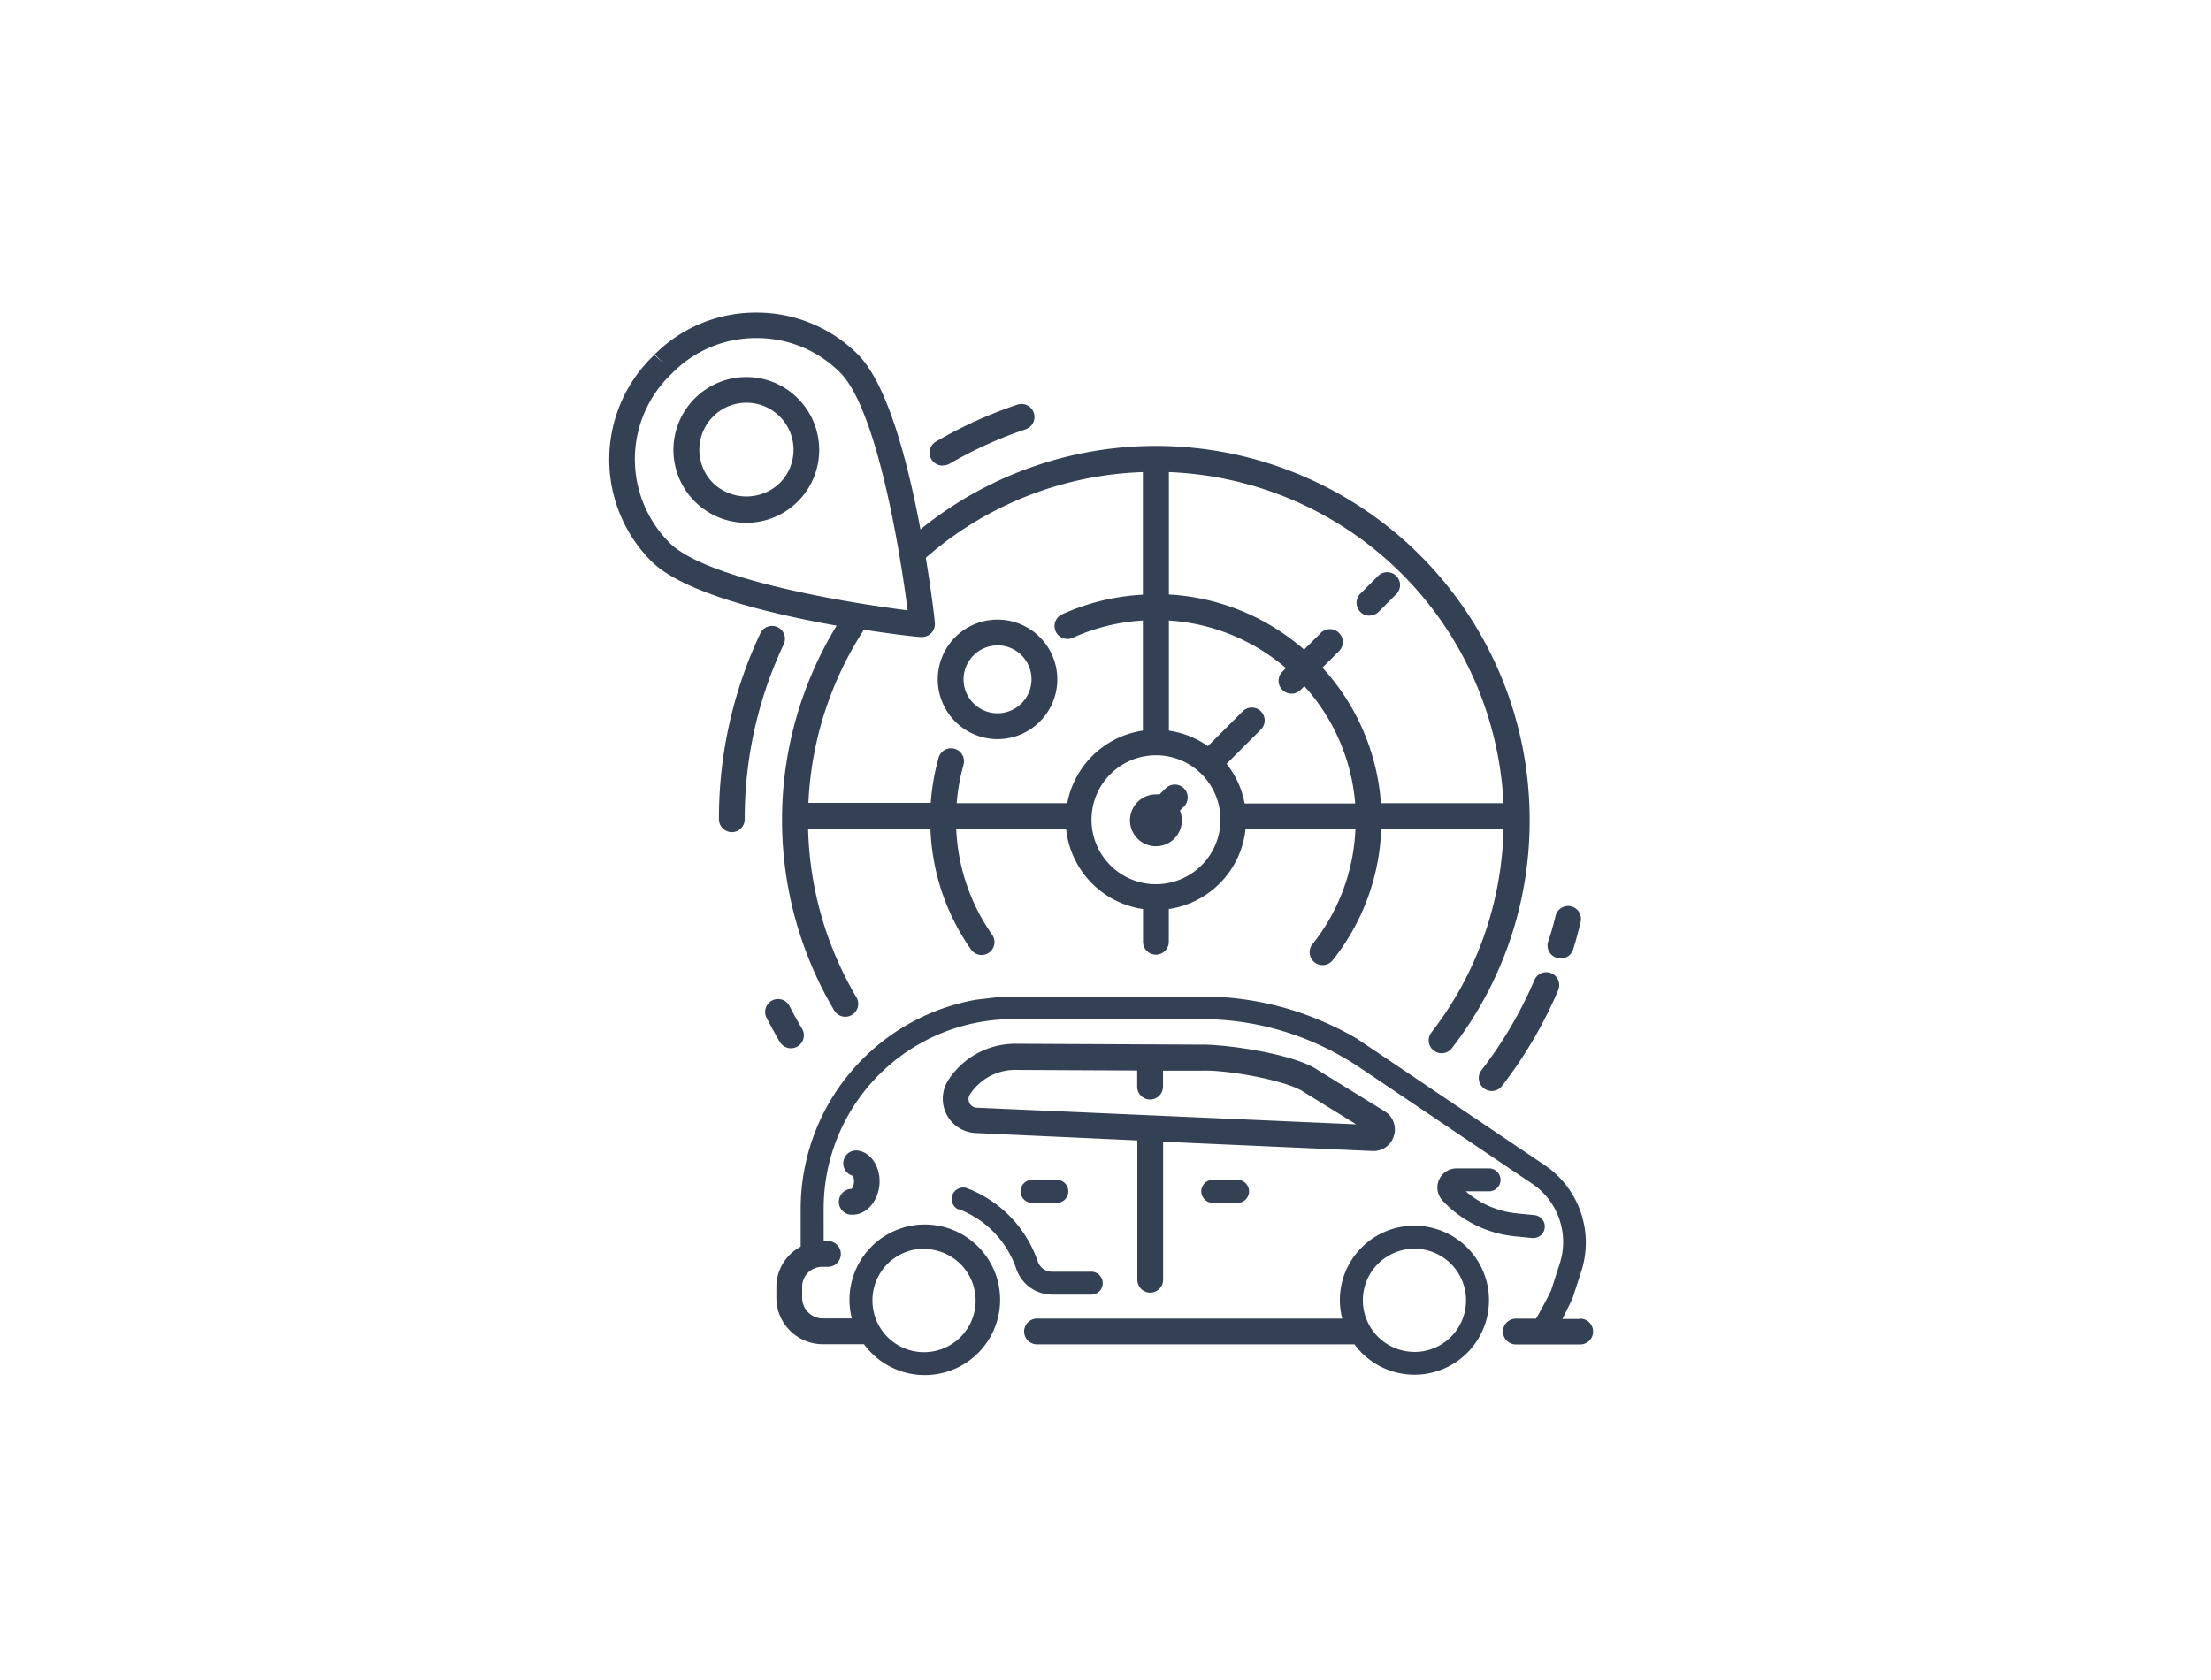
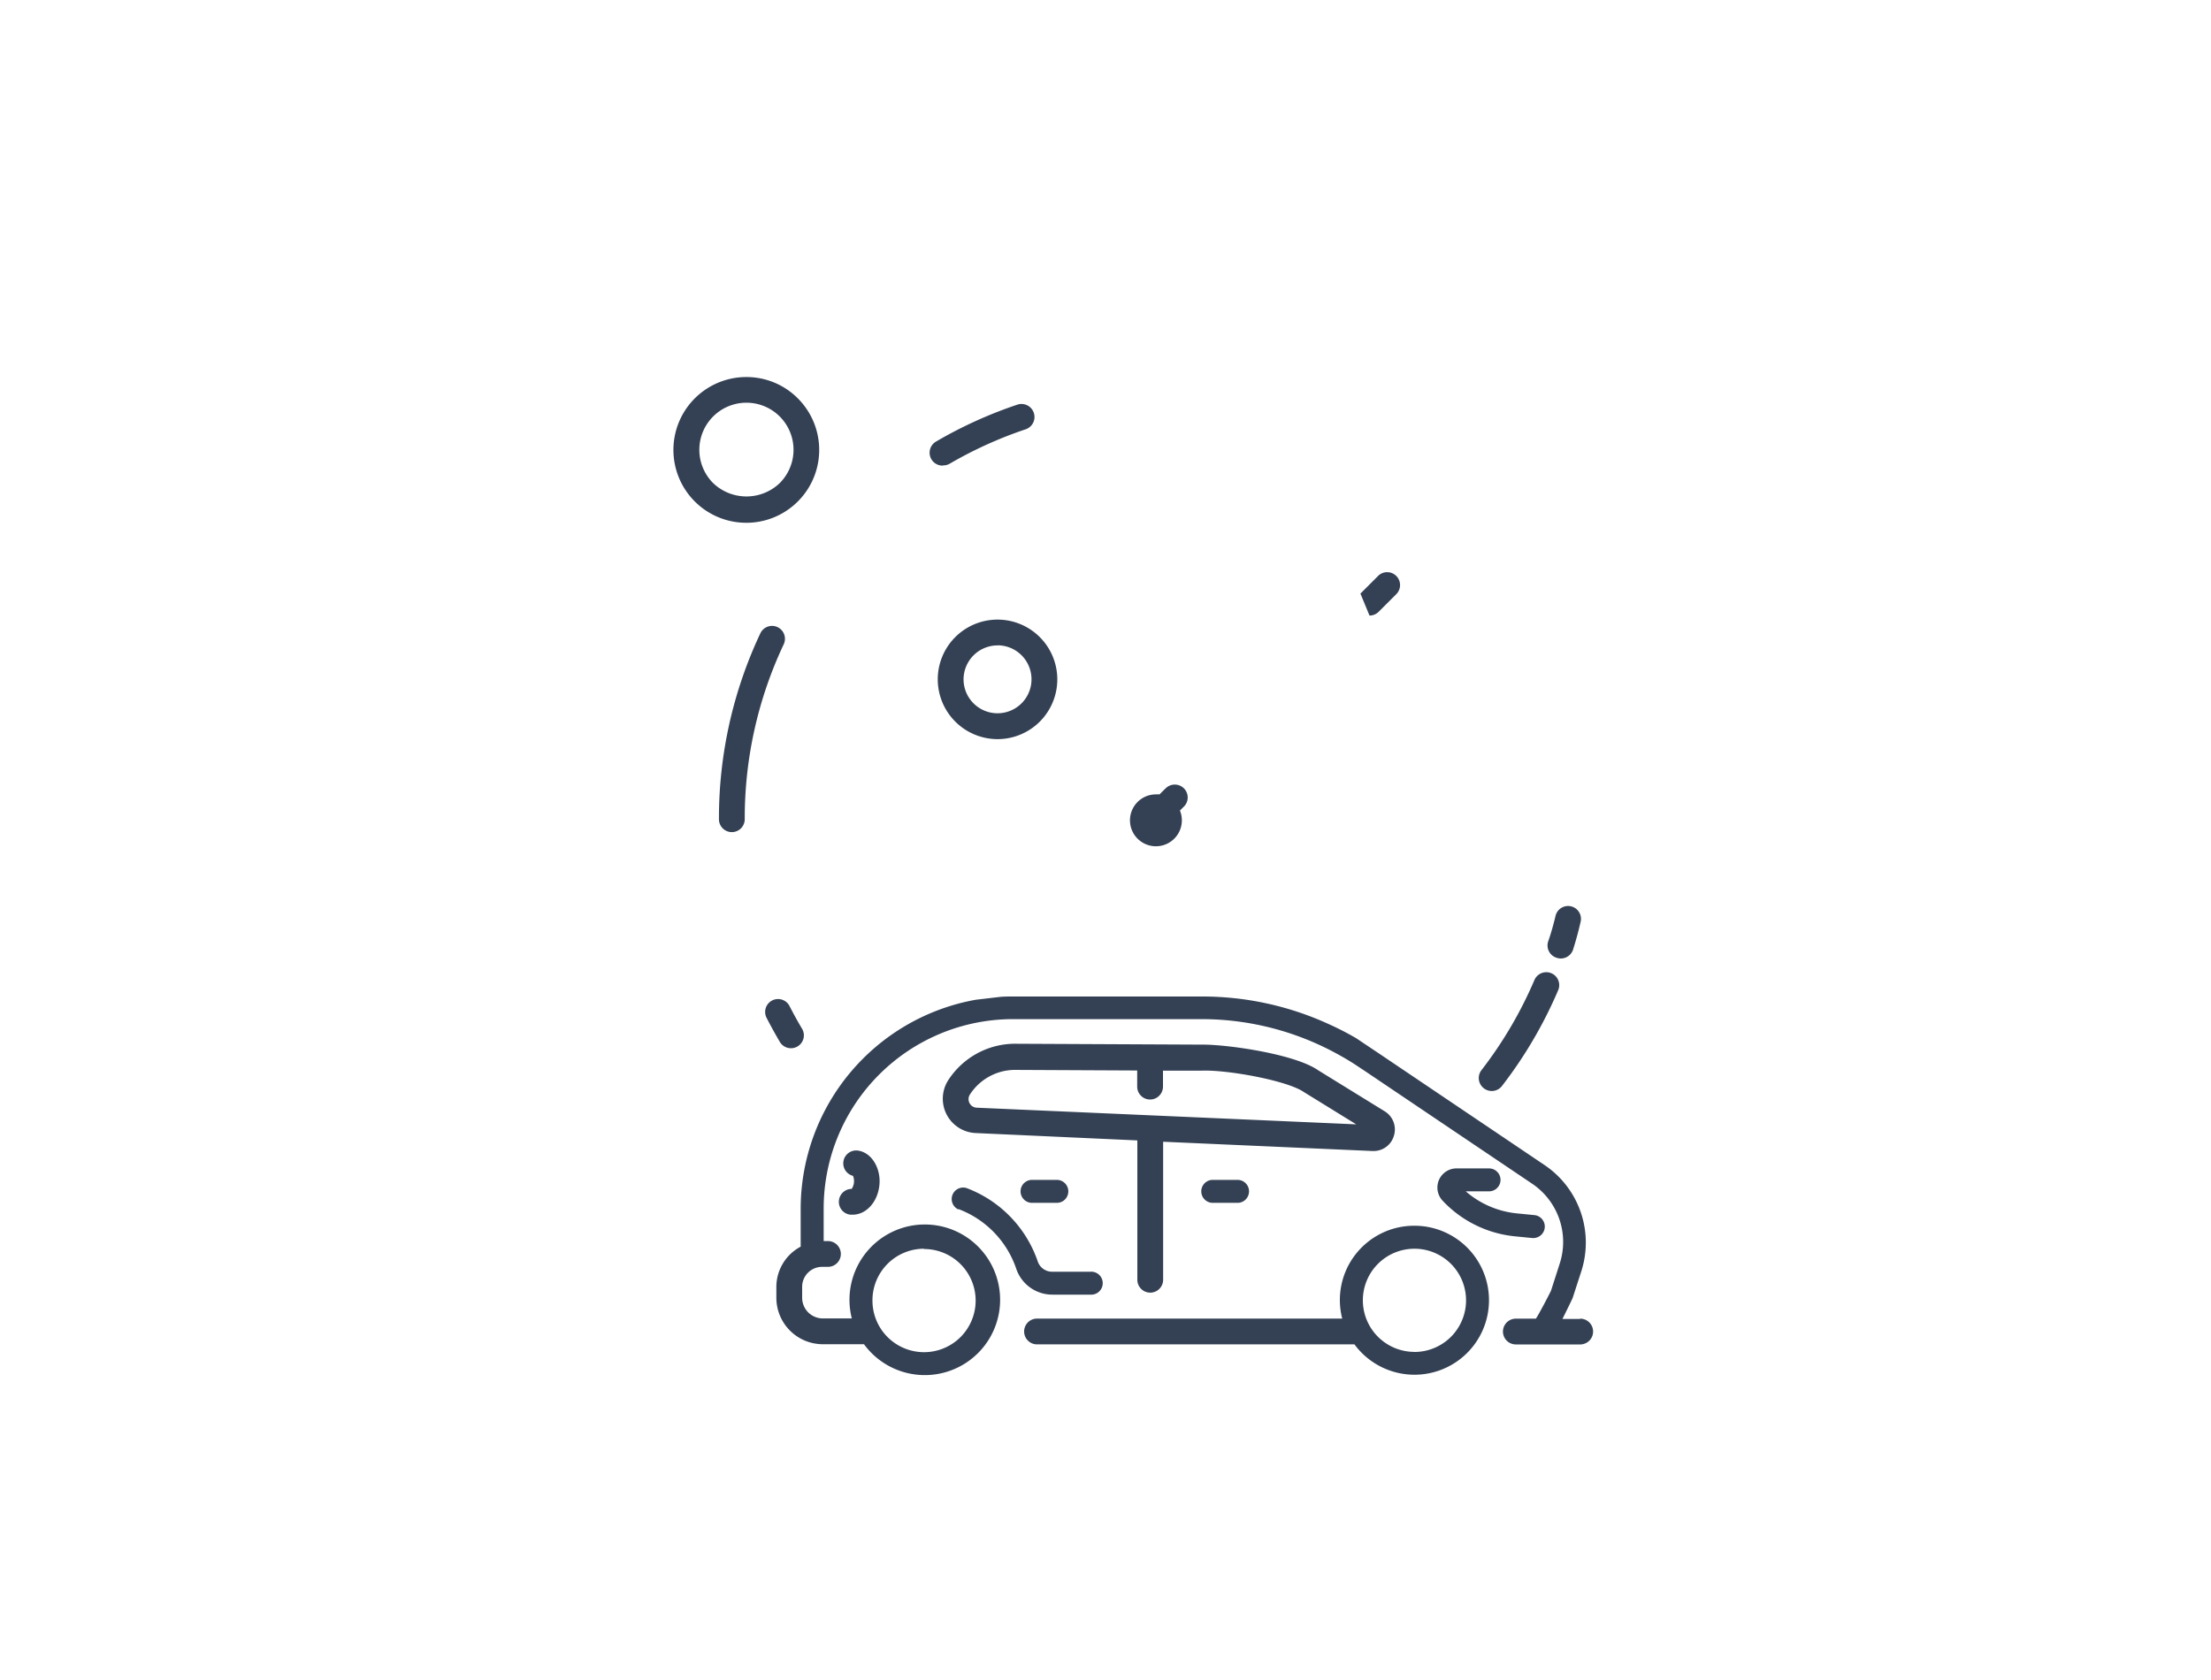
<svg xmlns="http://www.w3.org/2000/svg" viewBox="0 0 300 228">
  <defs>
    <style>.cls-1{fill:#fff;opacity:0;}.cls-2{fill:#344154;}</style>
  </defs>
  <title>Asset 13</title>
  <g id="Layer_2" data-name="Layer 2">
    <g id="Layer_4" data-name="Layer 4">
      <rect class="cls-1" width="300" height="228" />
      <path class="cls-2" d="M191.92,166.35a10.08,10.08,0,0,0-9.8,12.6H140.71a1.75,1.75,0,0,0,0,3.5h43.07a10.11,10.11,0,1,0,8.14-16.1Zm0,17.12a7,7,0,1,1,7-7A7,7,0,0,1,191.92,183.48Z" />
      <path class="cls-2" d="M203.6,160.13a1.56,1.56,0,0,0-1.56-1.56h-4.3a2.6,2.6,0,0,0-2,4.38,15.55,15.55,0,0,0,9.84,4.84l2.34.23h.15a1.56,1.56,0,0,0,.15-3.11l-2.34-.23a12.45,12.45,0,0,1-7-3H202A1.56,1.56,0,0,0,203.6,160.13Z" />
      <path class="cls-2" d="M130.05,164.09a13.17,13.17,0,0,1,7.85,8.13,5.16,5.16,0,0,0,4.92,3.48h5.12a1.56,1.56,0,1,0,0-3.11h-5.12a2.05,2.05,0,0,1-2-1.36,16.28,16.28,0,0,0-9.69-10,1.56,1.56,0,0,0-1.1,2.91Z" />
      <path class="cls-2" d="M164.68,160.13a1.56,1.56,0,1,0,0,3.11h3.11a1.56,1.56,0,1,0,0-3.11Z" />
      <path class="cls-2" d="M140.16,160.13a1.56,1.56,0,1,0,0,3.11h3.11a1.56,1.56,0,1,0,0-3.11Z" />
      <path class="cls-2" d="M186.39,156.21a2.86,2.86,0,0,0,2.72-2,2.89,2.89,0,0,0-1.16-3.35l-9.08-5.6c-3.18-2.22-12.25-3.49-15.6-3.49h-.16l-25.5-.12a10.82,10.82,0,0,0-8.93,4.92,4.66,4.66,0,0,0,3.7,7.2l21.94,1v18.91a1.75,1.75,0,0,0,3.5,0V154.95l28.43,1.26Zm-53.85-5.88a1.16,1.16,0,0,1-.93-1.8,7.31,7.31,0,0,1,6-3.33l16.69.08v2.19a1.75,1.75,0,0,0,3.5,0v-2.17l5.3,0c3.51-.12,11.58,1.35,13.82,2.91l7.1,4.38Z" />
      <path class="cls-2" d="M214.38,179H212c.58-1.16,1.34-2.72,1.39-2.86l1.19-3.67a12.69,12.69,0,0,0-5-14.35l-22.89-15.43-.11-.07L184,140.89a40.68,40.68,0,0,0-3.92-2,41.15,41.15,0,0,0-17-3.65H137.44c-.58,0-1.15,0-1.72.05l-3.32.39A28.85,28.85,0,0,0,108.64,164v5.19a6.19,6.19,0,0,0-3.3,5.45v1.48a6.31,6.31,0,0,0,6.31,6.31h5.58a10.22,10.22,0,1,0-1.65-3.5h-3.93a2.81,2.81,0,0,1-2.81-2.81v-1.48a2.71,2.71,0,0,1,2.71-2.71h.79a1.75,1.75,0,0,0,0-3.5h-.58V164a25.7,25.7,0,0,1,25.69-25.69h25.62a38.27,38.27,0,0,1,18.87,5c.92.51,1.81,1.07,2.69,1.67l.37.24,22.91,15.44a9.53,9.53,0,0,1,3.73,10.8l-1.18,3.67c-.06.19-1.67,3.27-2.06,3.83h-2.72a1.75,1.75,0,1,0,0,3.5h8.73a1.75,1.75,0,0,0,0-3.5Zm-89-9.49a7,7,0,1,1-7,7A7,7,0,0,1,125.37,169.47Z" />
      <path class="cls-2" d="M113.83,162.93a1.75,1.75,0,0,0,1.56,1.92l.3,0c1.82,0,3.39-1.69,3.63-4s-1.08-4.51-3-4.71a1.75,1.75,0,0,0-.58,3.44,1.91,1.91,0,0,1-.18,1.77A1.75,1.75,0,0,0,113.83,162.93Z" />
      <path class="cls-2" d="M135.35,100.31a8.11,8.11,0,1,0-8.11-8.11A8.12,8.12,0,0,0,135.35,100.31Zm0-12.73a4.61,4.61,0,1,1-4.61,4.61A4.62,4.62,0,0,1,135.35,87.59Z" />
-       <path class="cls-2" d="M106.11,111.26a50.68,50.68,0,0,0,7.08,25.87,1.75,1.75,0,0,0,1.51.86,1.73,1.73,0,0,0,.89-.25,1.75,1.75,0,0,0,.61-2.4,47.14,47.14,0,0,1-6.55-22.8h16.6a30.4,30.4,0,0,0,5.47,16.27,1.75,1.75,0,1,0,2.87-2,26.92,26.92,0,0,1-4.84-14.27h14.91a12.26,12.26,0,0,0,10.43,10.83v4.44a1.75,1.75,0,0,0,3.5,0v-4.44A12.26,12.26,0,0,0,169,112.54h14.91a26.81,26.81,0,0,1-5.83,15.6,1.75,1.75,0,1,0,2.74,2.18,30.26,30.26,0,0,0,6.59-17.77H204a46.73,46.73,0,0,1-9.78,27.57,1.75,1.75,0,0,0,2.77,2.14,50.26,50.26,0,0,0,10.56-31,50.72,50.72,0,0,0-82.66-39.42c-1.65-8.83-4.4-19.66-8.49-23.74a19.39,19.39,0,0,0-13.76-5.68h-.05A19.35,19.35,0,0,0,88.83,48.1l1.24,1.24-1.3-1.18-.4.4a19.54,19.54,0,0,0,0,27.6c4.32,4.32,16.11,7.14,25.15,8.75A50.55,50.55,0,0,0,106.11,111.26ZM156.85,120h0a8.75,8.75,0,1,1,8.75-8.75A8.76,8.76,0,0,1,156.84,120ZM174,93.63a1.75,1.75,0,0,0,2.47,0l.51-.51a27,27,0,0,1,6.9,15.92h-15a12.19,12.19,0,0,0-2.45-5.38l4.73-4.73a1.75,1.75,0,0,0-2.47-2.47l-4.8,4.8a12.16,12.16,0,0,0-5.29-2.1V84.21a27,27,0,0,1,15.88,6.46l-.49.49A1.75,1.75,0,0,0,174,93.63ZM204,109H187.37a30.48,30.48,0,0,0-7.93-18.39l2.32-2.32a1.75,1.75,0,0,0-2.47-2.47l-2.34,2.34a30.47,30.47,0,0,0-18.35-7.48V64.07A47.29,47.29,0,0,1,204,109Zm-48.93-45V80.71a30.29,30.29,0,0,0-11,2.68,1.75,1.75,0,0,0,1.46,3.18,26.82,26.82,0,0,1,9.54-2.36V99.15A12.26,12.26,0,0,0,144.81,109h-15a27.12,27.12,0,0,1,.92-5.19,1.75,1.75,0,0,0-3.37-1,30.59,30.59,0,0,0-1.07,6.15h-16.6a47,47,0,0,1,7.38-23.26,1.66,1.66,0,0,0,.1-.25c4.27.67,7.37,1,7.75,1h.18a1.75,1.75,0,0,0,1.74-1.94c0-.41-.44-4-1.22-8.81A47.06,47.06,0,0,1,155.09,64.07ZM90.84,51l.21-.21.13-.12.13-.13a15.88,15.88,0,0,1,11.32-4.66h0A15.91,15.91,0,0,1,114,50.57c4.82,4.82,8,23.24,9.15,32.26-9-1.13-27.43-4.31-32.27-9.14A16,16,0,0,1,90.84,51Z" />
      <path class="cls-2" d="M158.08,107.06l-.75.75a3.46,3.46,0,0,0-.48,0A3.52,3.52,0,1,0,160.1,110l.46-.46a1.75,1.75,0,1,0-2.47-2.47Z" />
-       <path class="cls-2" d="M185.82,83.54a1.74,1.74,0,0,0,1.24-.51l2.47-2.47a1.75,1.75,0,0,0-2.47-2.47l-2.47,2.47a1.75,1.75,0,0,0,1.24,3Z" />
+       <path class="cls-2" d="M185.82,83.54a1.74,1.74,0,0,0,1.24-.51l2.47-2.47a1.75,1.75,0,0,0-2.47-2.47l-2.47,2.47Z" />
      <path class="cls-2" d="M128,63.16a1.74,1.74,0,0,0,.88-.24,55.57,55.57,0,0,1,10.32-4.67A1.75,1.75,0,1,0,138,54.93a59.08,59.08,0,0,0-11,5,1.75,1.75,0,0,0,.88,3.26Z" />
      <path class="cls-2" d="M105.5,85.11a1.75,1.75,0,0,0-2.33.84,58.78,58.78,0,0,0-5.62,25.23,1.75,1.75,0,0,0,3.5,0,55.3,55.3,0,0,1,5.29-23.74A1.75,1.75,0,0,0,105.5,85.11Z" />
      <path class="cls-2" d="M107.33,142.26a1.75,1.75,0,0,0,1.5-2.64q-.9-1.51-1.7-3.08a1.75,1.75,0,1,0-3.12,1.59c.56,1.09,1.17,2.19,1.8,3.27A1.75,1.75,0,0,0,107.33,142.26Z" />
      <path class="cls-2" d="M201.34,147.7a1.75,1.75,0,0,0,2.45-.31,59.26,59.26,0,0,0,7.63-13A1.75,1.75,0,0,0,208.2,133,55.79,55.79,0,0,1,201,145.25,1.75,1.75,0,0,0,201.34,147.7Z" />
      <path class="cls-2" d="M211.26,130a1.79,1.79,0,0,0,.52.08,1.75,1.75,0,0,0,1.67-1.23c.38-1.21.72-2.45,1-3.67a1.75,1.75,0,1,0-3.4-.82c-.28,1.15-.6,2.31-1,3.45A1.75,1.75,0,0,0,211.26,130Z" />
      <path class="cls-2" d="M101.26,51.17h0a9.89,9.89,0,1,0,7,2.9A9.82,9.82,0,0,0,101.26,51.17Zm4.52,14.41a6.54,6.54,0,0,1-9,0,6.39,6.39,0,1,1,9,0Z" />
    </g>
  </g>
</svg>